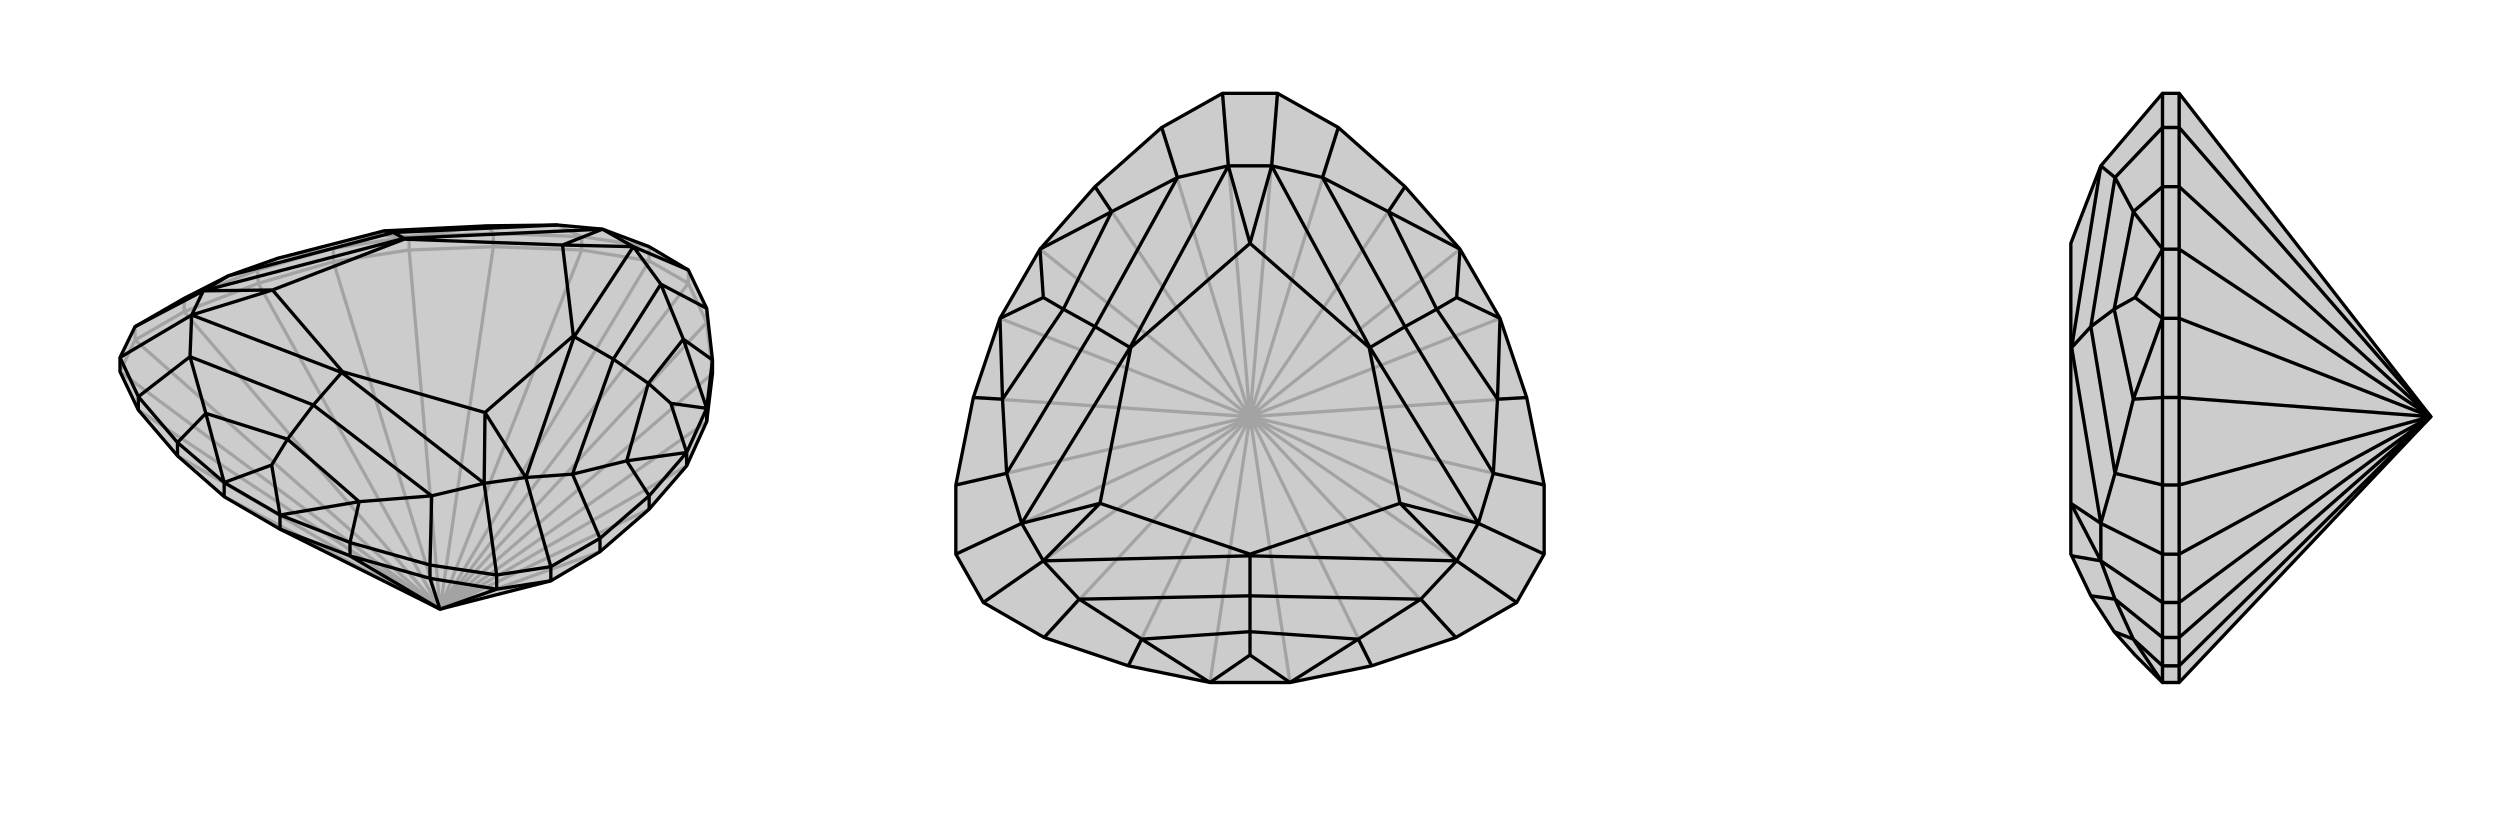
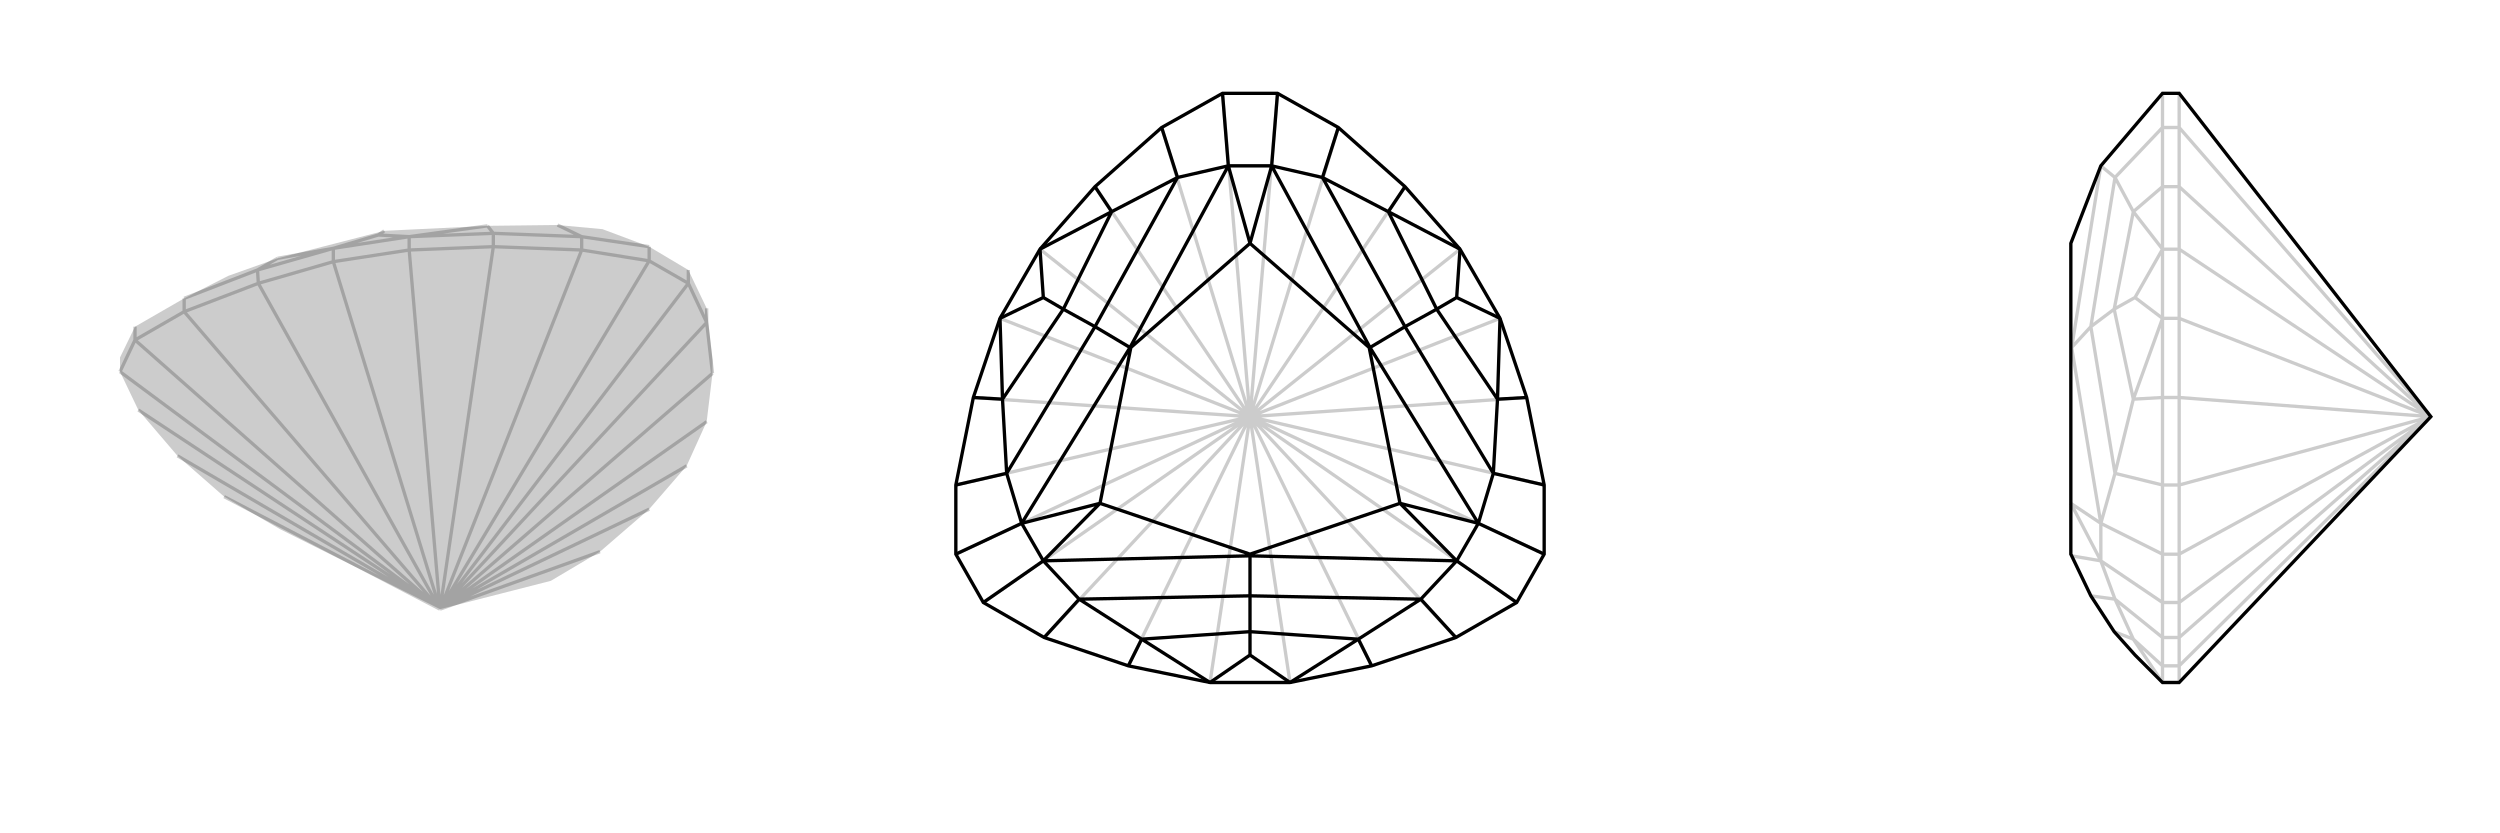
<svg xmlns="http://www.w3.org/2000/svg" viewBox="0 0 3000 1000">
  <g stroke="currentColor" stroke-width="4" fill="none" transform="translate(28 -109)">
    <path fill="currentColor" stroke="none" fill-opacity=".2" d="M500,840L308,744L241,705L185,656L138,601L116,555L116,538L134,501L193,467L246,440L305,419L433,386L557,380L641,379L695,384L751,405L798,433L820,479L827,541L827,557L820,615L796,668L751,720L692,771L633,806L500,840z" />
    <path stroke-opacity=".2" d="M500,840L134,517M500,840L798,449M500,840L751,422M500,840L116,555M500,840L193,483M500,840L820,496M500,840L670,409M500,840L692,771M500,840L138,601M500,840L282,449M500,840L827,557M500,840L564,405M500,840L751,720M500,840L185,656M500,840L241,705M500,840L372,423M500,840L463,409M500,840L820,615M500,840L796,668M372,423L463,409M372,423L282,449M372,423L372,407M463,409L564,405M463,409L463,393M827,557L820,496M282,449L193,483M282,449L281,433M564,405L670,409M564,405L564,389M820,496L798,449M820,496L820,479M193,483L134,517M193,483L193,467M670,409L751,422M670,409L670,393M134,517L116,555M134,517L134,501M798,449L751,422M798,449L798,433M751,422L751,405M372,407L463,393M372,407L281,433M463,393L564,389M281,433L193,467M281,433L305,419M564,389L670,393M564,389L557,380M670,393L751,405M670,393L641,379M463,393L426,391M463,393L557,380M372,407L426,391M372,407L305,419M426,391L433,386" />
-     <path d="M500,840L308,744L241,705L185,656L138,601L116,555L116,538L134,501L193,467L246,440L305,419L433,386L557,380L641,379L695,384L751,405L798,433L820,479L827,541L827,557L820,615L796,668L751,720L692,771L633,806L500,840z" />
-     <path d="M500,840L568,816M500,840L488,803M500,840L392,776M820,615L820,599M796,668L796,652M308,744L392,776M308,744L308,727M241,705L241,688M751,720L751,704M392,776L488,803M392,776L392,760M185,656L185,640M692,771L692,755M488,803L568,816M488,803L488,787M138,601L138,585M633,806L568,816M633,806L633,789M568,816L568,799M308,727L241,688M796,652L820,599M820,599L827,541M308,727L392,760M241,688L185,640M796,652L751,704M827,541L792,516M392,760L488,787M392,760L403,711M185,640L138,585M185,640L219,605M751,704L692,755M751,704L724,662M820,479L765,450M488,787L568,799M488,787L490,704M138,585L116,538M138,585L200,537M692,755L633,789M692,755L659,678M134,501L216,458M116,538L202,487M633,789L568,799M568,799L553,689M633,789L603,682M798,433L732,405M241,688L298,667M241,688L219,605M796,652L777,593M796,652L724,662M820,599L777,593M820,599L792,516M777,593L750,569M308,727L298,667M308,727L403,711M298,667L317,636M792,516L765,450M792,516L750,569M403,711L490,704M403,711L317,636M219,605L200,537M317,636L219,605M317,636L348,595M724,662L659,678M724,662L750,569M750,569L708,540M433,386L444,388M765,450L732,405M765,450L708,540M246,440L216,458M246,440L444,388M490,704L553,689M490,704L348,595M200,537L202,487M348,595L200,537M348,595L382,556M659,678L603,682M659,678L708,540M708,540L661,513M444,388L641,379M444,388L457,395M732,405L661,513M216,458L457,395M553,689L382,556M382,556L202,487M382,556L383,555M603,682L661,513M661,513L660,512M457,395L695,384M457,395L457,396M216,458L202,487M216,458L299,457M202,487L299,457M603,682L553,689M553,689L554,604M603,682L554,604M732,405L695,384M732,405L647,403M695,384L647,403M660,512L647,403M299,457L457,396M383,555L554,604M299,457L383,555M660,512L554,604M647,403L457,396" />
  </g>
  <g stroke="currentColor" stroke-width="4" fill="none" transform="translate(1000 0)">
-     <path fill="currentColor" stroke="none" fill-opacity=".2" d="M452,819L354,799L253,765L180,723L147,665L147,582L168,477L200,382L248,299L314,224L394,153L467,112L533,112L606,153L686,224L752,299L800,382L832,477L853,582L853,665L820,723L747,765L646,799L548,819z" />
    <path stroke-opacity=".2" d="M500,500L820,723M500,500L147,665M500,500L533,112M500,500L467,112M500,500L853,665M500,500L180,723M500,500L747,765M500,500L147,582M500,500L606,153M500,500L394,153M500,500L853,582M500,500L253,765M500,500L646,799M500,500L168,477M500,500L686,224M500,500L314,224M500,500L832,477M500,500L354,799M500,500L500,500M500,500L548,819M500,500L452,819M500,500L200,382M500,500L248,299M500,500L752,299M500,500L800,382" />
    <path d="M452,819L354,799L253,765L180,723L147,665L147,582L168,477L200,382L248,299L314,224L394,153L467,112L533,112L606,153L686,224L752,299L800,382L832,477L853,582L853,665L820,723L747,765L646,799L548,819z" />
    <path d="M686,224L666,254M168,477L203,479M646,799L630,767M354,799L370,767M832,477L797,479M314,224L334,254M606,153L587,213M147,582L208,568M747,765L705,719M253,765L295,719M853,582L792,568M394,153L413,213M147,665L226,628M180,723L252,673M820,723L748,673M853,665L774,628M533,112L526,199M467,112L474,199M452,819L500,786M452,819L370,767M800,382L748,357M800,382L797,479M248,299L252,357M248,299L334,254M752,299L748,357M752,299L666,254M748,357L724,371M200,382L252,357M200,382L203,479M252,357L276,371M548,819L500,786M548,819L630,767M500,786L500,758M666,254L587,213M666,254L724,371M203,479L208,568M203,479L276,371M630,767L705,719M630,767L500,758M370,767L295,719M500,758L370,767M500,758L500,715M797,479L792,568M797,479L724,371M724,371L686,392M334,254L413,213M276,371L334,254M276,371L314,392M587,213L526,199M587,213L686,392M208,568L226,628M208,568L314,392M705,719L748,673M705,719L500,715M295,719L252,673M500,715L295,719M500,715L500,667M792,568L774,628M792,568L686,392M686,392L644,417M413,213L474,199M314,392L413,213M314,392L356,417M526,199L644,417M226,628L356,417M748,673L500,667M500,667L252,673M500,667L500,665M774,628L644,417M644,417L643,417M356,417L474,199M356,417L357,417M226,628L252,673M226,628L320,604M252,673L320,604M774,628L748,673M748,673L680,604M774,628L680,604M526,199L474,199M526,199L500,292M474,199L500,292M643,417L500,292M320,604L357,417M500,665L680,604M320,604L500,665M643,417L680,604M500,292L357,417" />
  </g>
  <g stroke="currentColor" stroke-width="4" fill="none" transform="translate(2000 0)">
-     <path fill="currentColor" stroke="none" fill-opacity=".2" d="M917,500L615,819L595,819L562,786L537,758L509,715L486,667L485,665L485,604L485,417L485,292L485,292L521,199L595,112L615,112L917,500z" />
    <path stroke-opacity=".2" d="M917,500L615,665M917,500L615,723M917,500L615,582M917,500L615,153M917,500L615,765M917,500L615,477M917,500L615,224M917,500L615,799M917,500L615,382M917,500L615,299M615,382L615,299M615,819L615,799M615,382L615,477M615,382L595,382M615,299L615,224M615,299L595,299M615,799L615,765M615,799L595,799M615,477L615,582M615,477L595,477M615,224L615,153M615,224L595,224M615,765L615,723M615,765L595,765M615,582L615,665M615,582L595,582M615,153L615,112M615,153L595,153M615,665L615,723M615,723L595,723M615,665L595,665M595,382L595,299M595,382L595,477M595,819L595,799M595,299L595,224M595,477L595,582M595,477L560,479M595,799L595,765M595,799L560,767M595,224L595,153M595,224L560,254M595,582L595,665M595,582L538,568M595,765L595,723M595,765L538,719M595,153L595,112M595,153L538,213M595,665L595,723M595,665L521,628M595,723L521,673M595,819L560,767M595,299L562,357M595,299L560,254M595,382L562,357M595,382L560,479M562,357L537,371M560,479L538,568M560,479L537,371M560,767L538,719M537,758L560,767M560,254L538,213M537,371L560,254M537,371L509,392M538,568L521,628M538,568L509,392M538,719L521,673M509,715L538,719M538,213L521,199M509,392L538,213M509,392L486,417M521,628L486,417M486,667L521,673M486,417L521,199M486,417L485,417M521,628L521,673M521,628L485,604M521,673L485,604" />
    <path d="M917,500L615,819L595,819L562,786L537,758L509,715L486,667L485,665L485,604L485,417L485,292L485,292L521,199L595,112L615,112L917,500z" />
-     <path d="M917,500L615,723M917,500L615,665M917,500L615,765M917,500L615,153M917,500L615,582M917,500L615,799M917,500L615,224M917,500L615,477M917,500L615,299M917,500L615,382M615,382L615,299M615,299L615,224M615,299L595,299M615,382L615,477M615,382L595,382M615,819L615,799M615,224L615,153M615,224L595,224M615,477L615,582M615,477L595,477M615,799L615,765M615,799L595,799M615,153L615,112M615,153L595,153M615,582L615,665M615,582L595,582M615,765L615,723M615,765L595,765M615,665L615,723M615,665L595,665M615,723L595,723M595,382L595,299M595,299L595,224M595,819L595,799M595,382L595,477M595,224L595,153M595,224L560,254M595,799L595,765M595,799L560,767M595,477L595,582M595,477L560,479M595,153L595,112M595,153L538,213M595,765L595,723M595,765L538,719M595,582L595,665M595,582L538,568M595,665L595,723M595,723L521,673M595,665L521,628M595,382L562,357M595,382L560,479M595,299L562,357M595,299L560,254M562,357L537,371M595,819L560,767M560,254L538,213M560,254L537,371M560,767L538,719M560,767L537,758M560,479L538,568M560,479L537,371M537,371L509,392M538,213L521,199M538,213L509,392M538,719L521,673M538,719L509,715M538,568L521,628M538,568L509,392M509,392L486,417M521,199L486,417M521,673L486,667M521,628L486,417M486,417L485,417M521,628L521,673M521,673L485,604M521,628L485,604" />
  </g>
</svg>